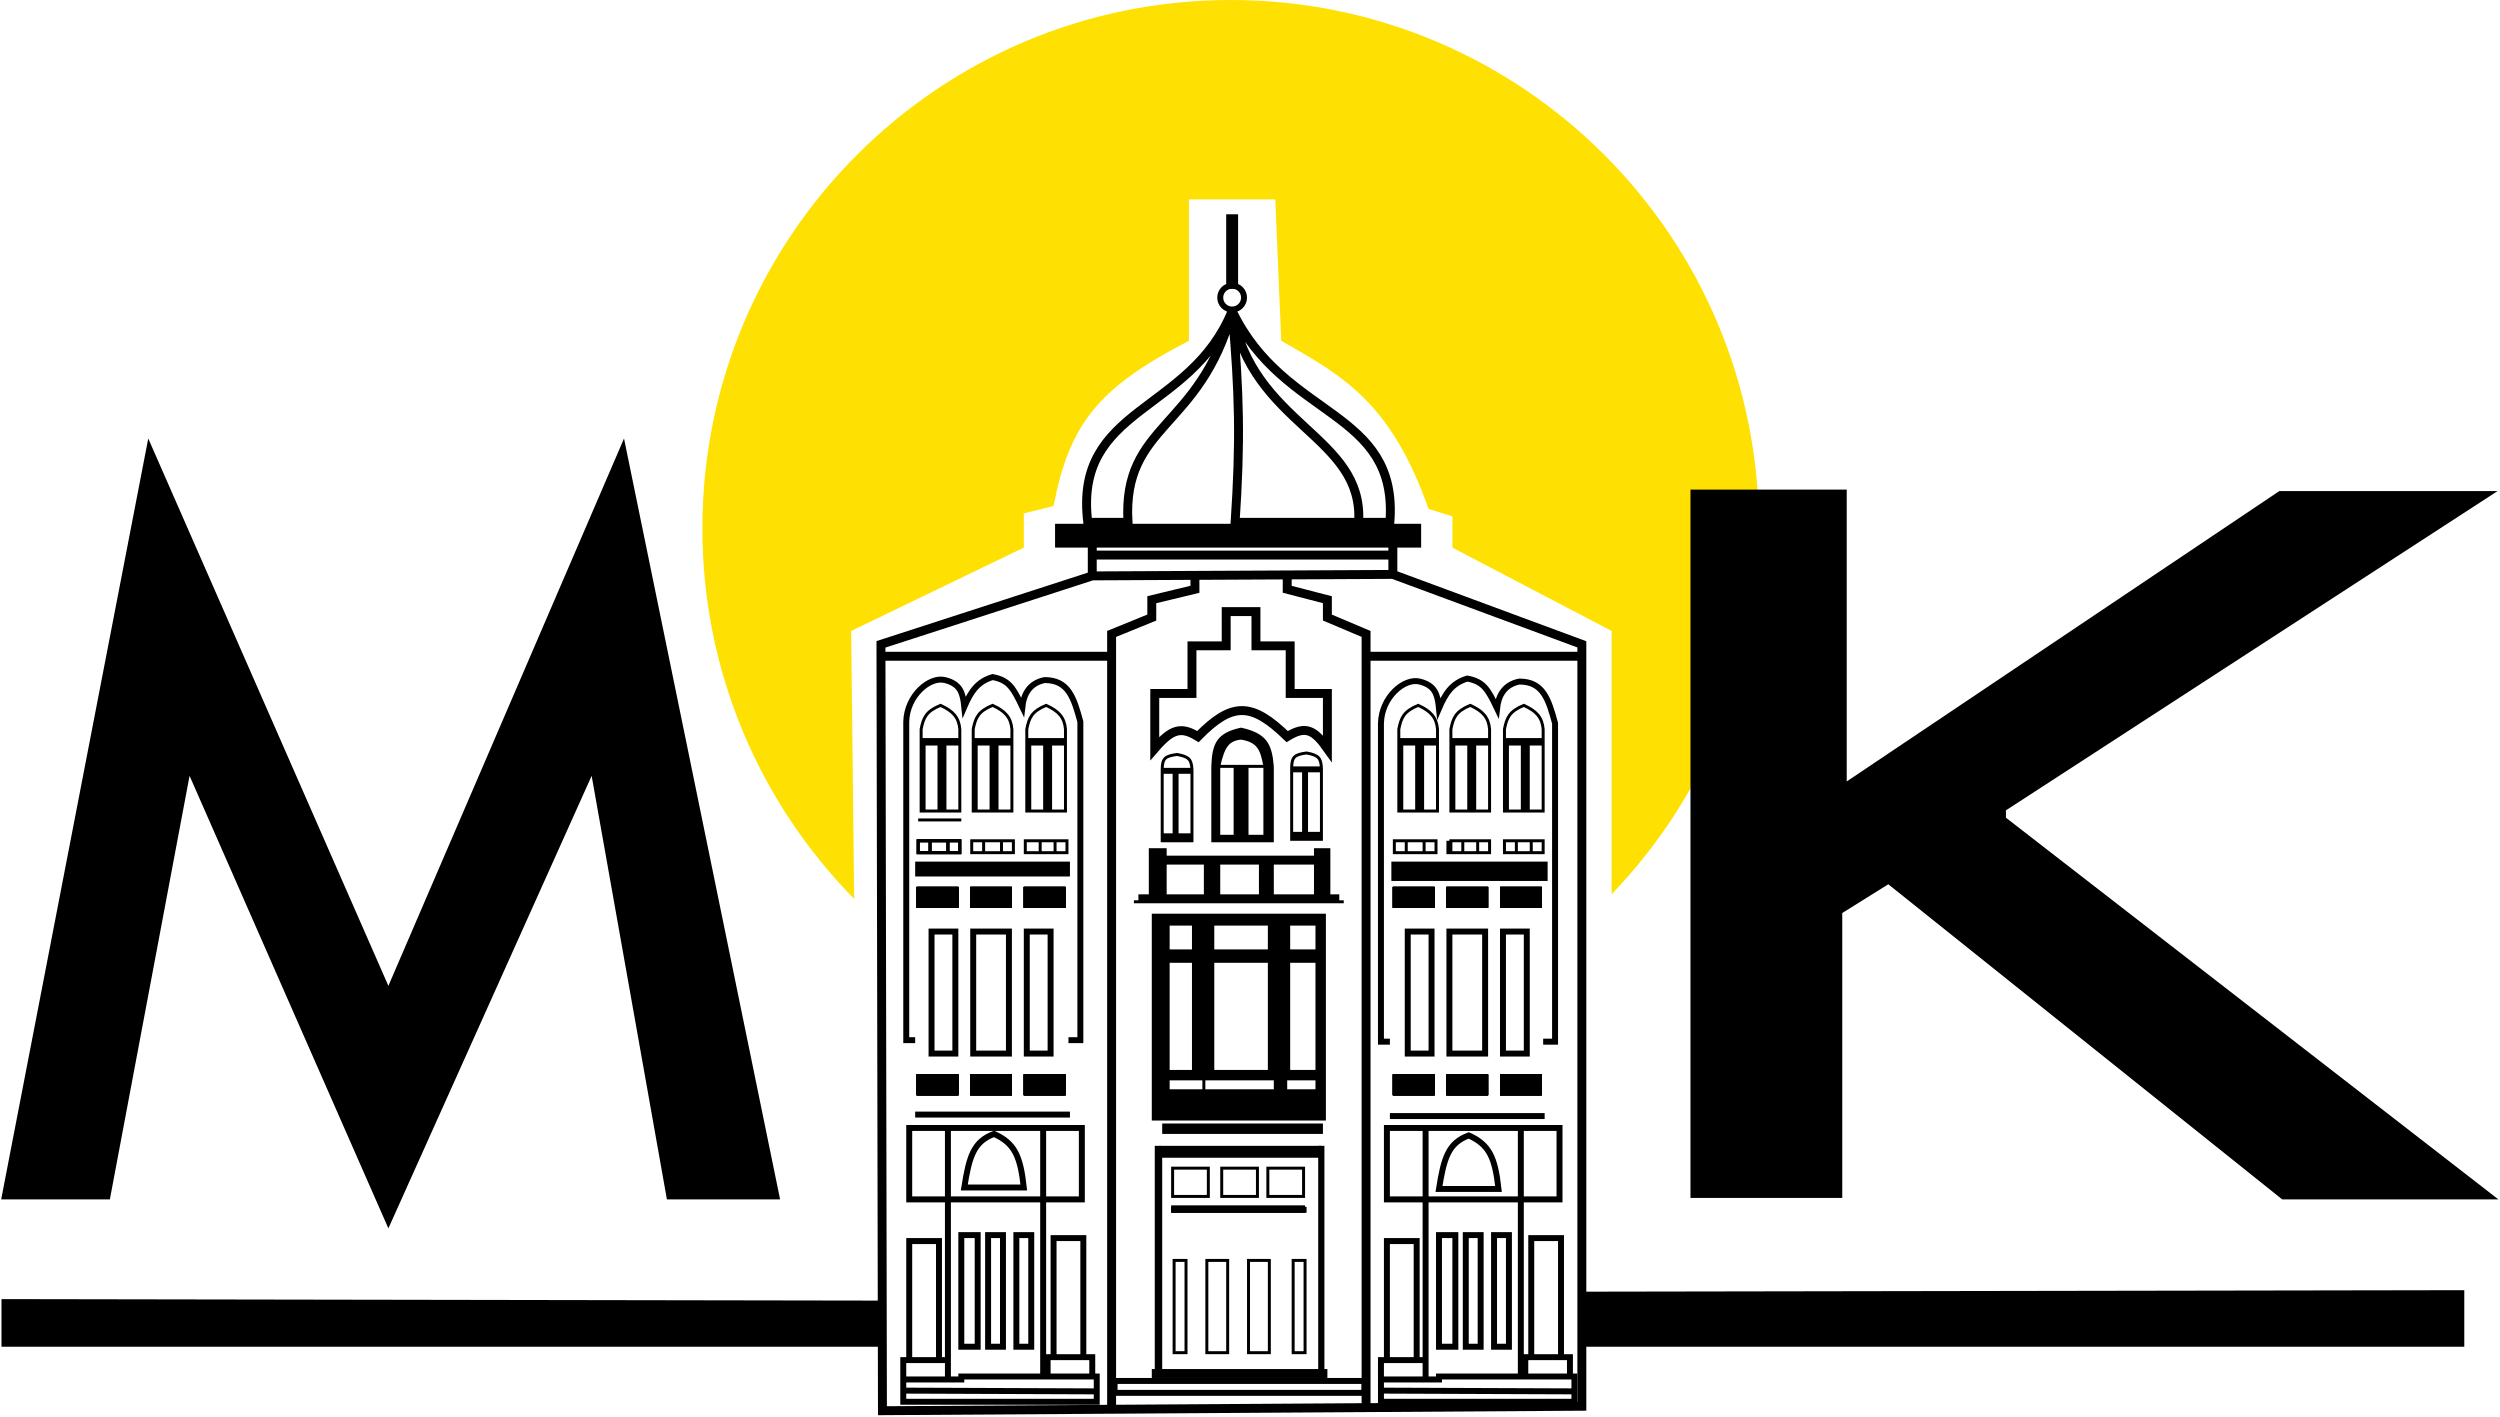
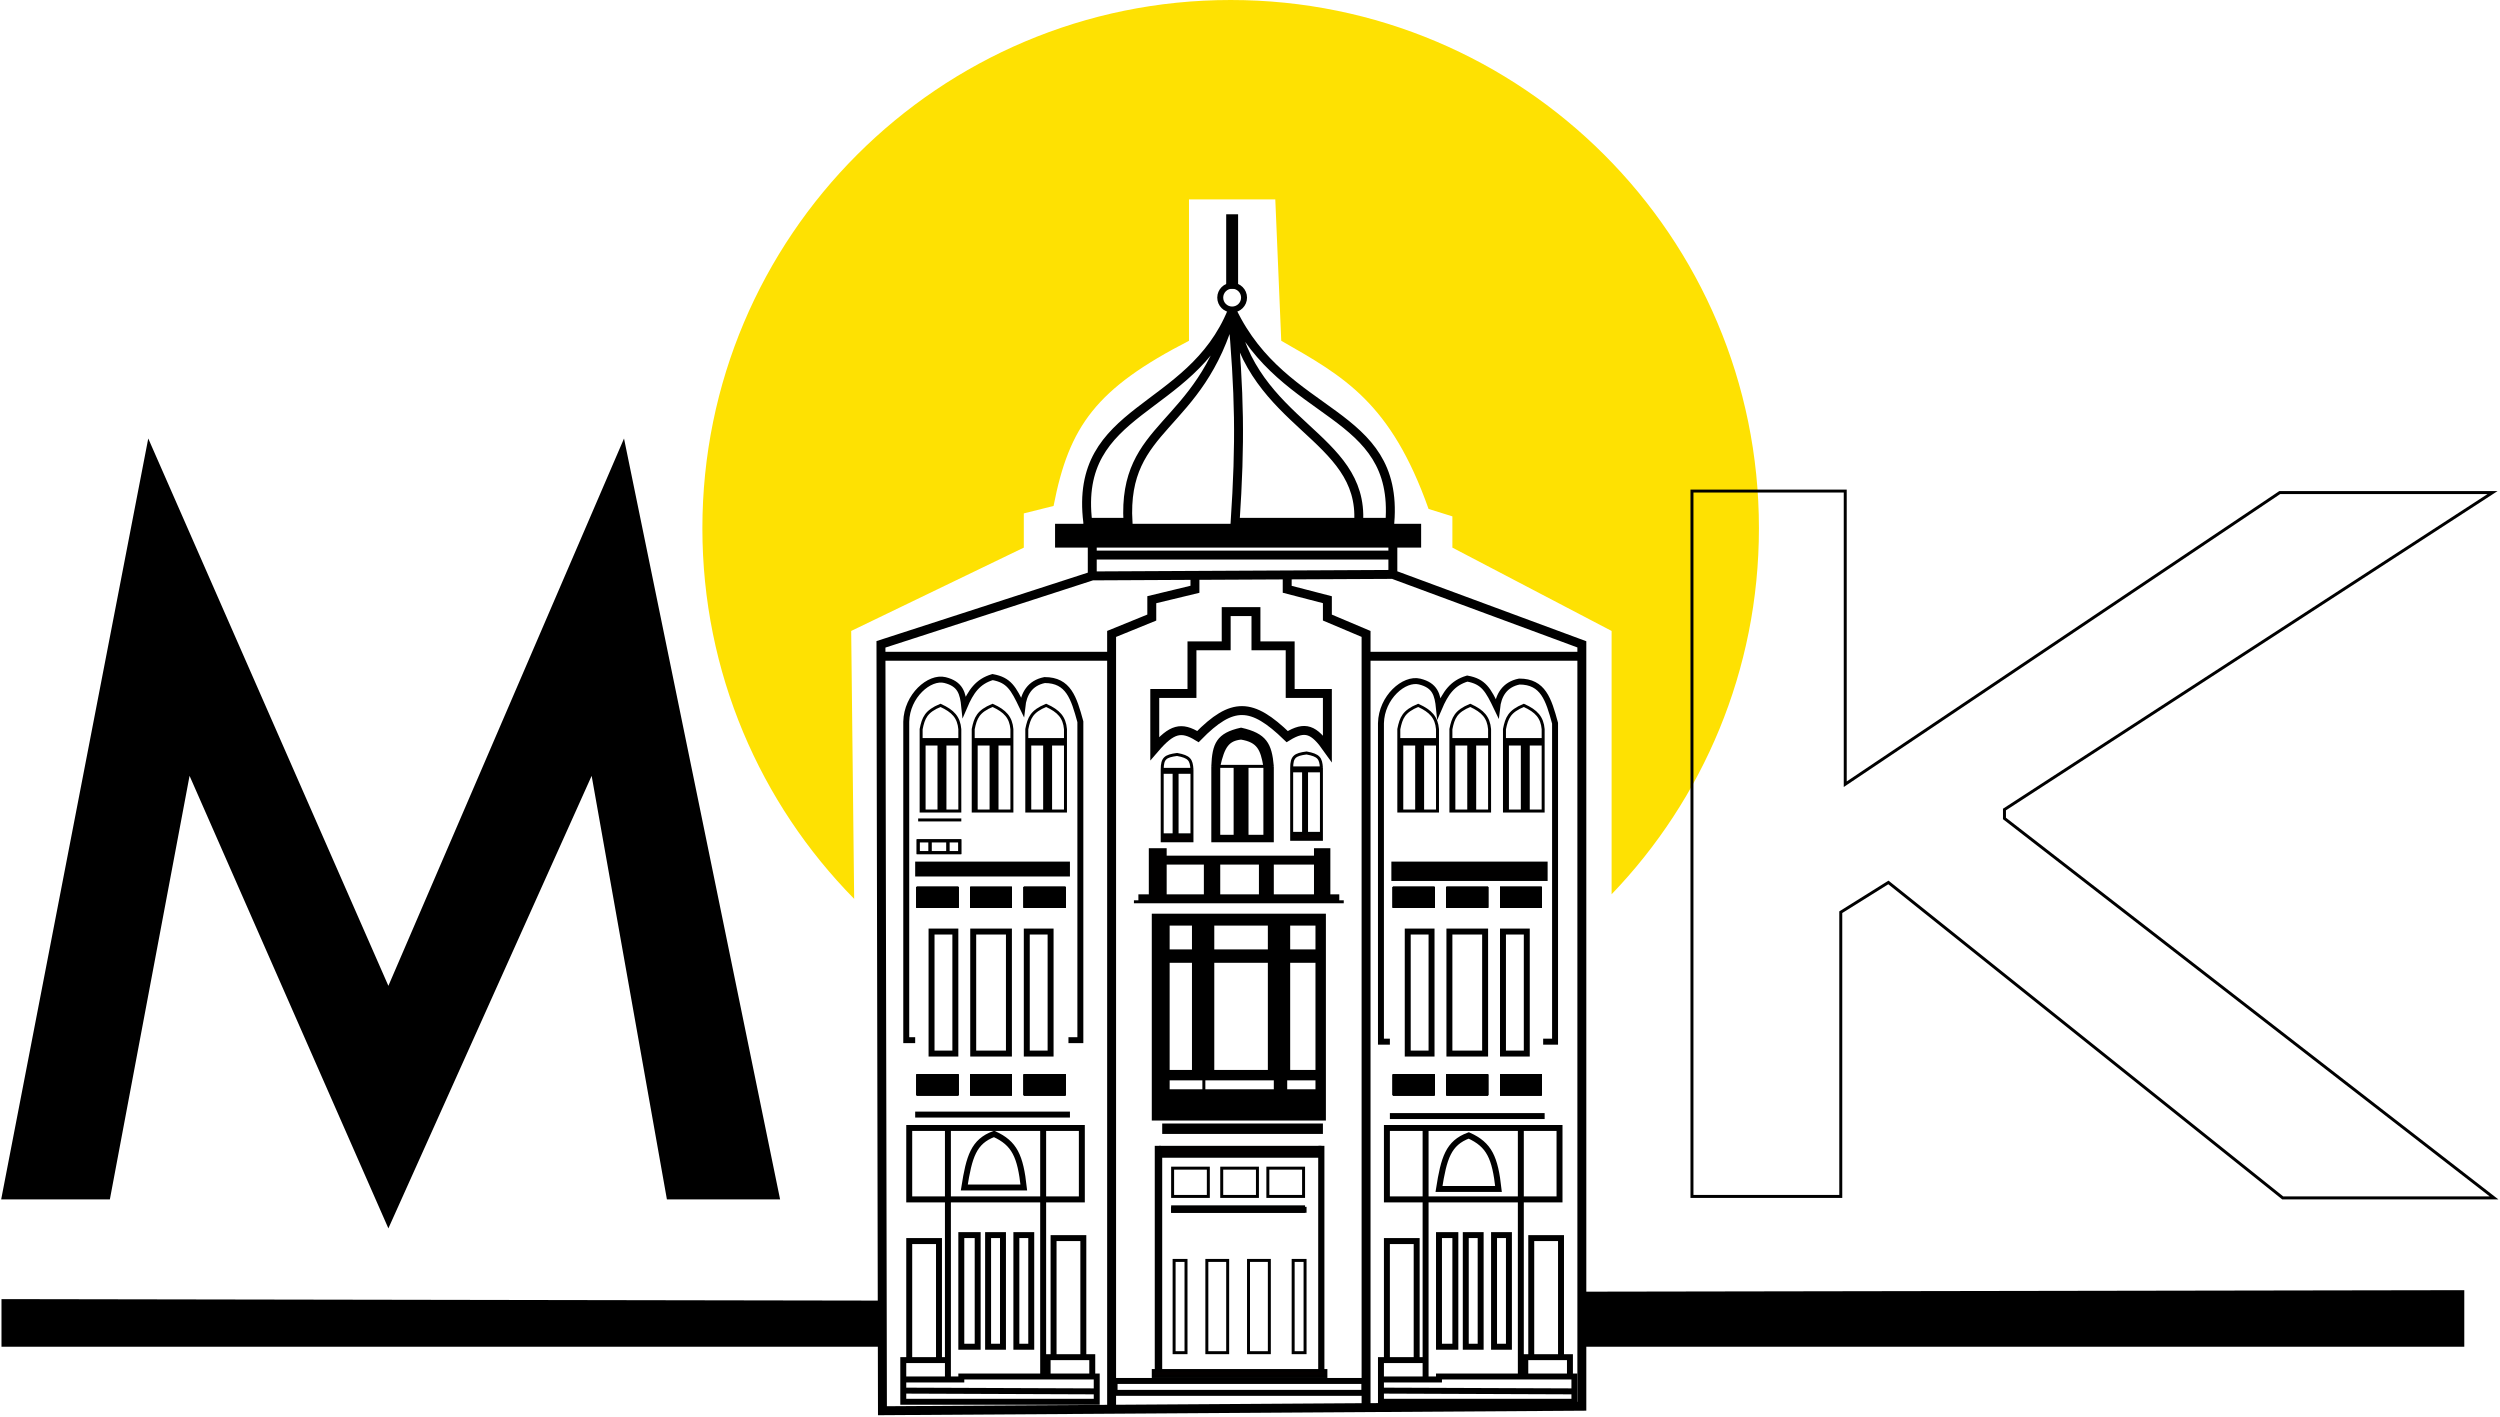
<svg xmlns="http://www.w3.org/2000/svg" width="840" height="476" viewBox="0 0 840 476" fill="none">
  <path d="M407.5 282.5H427.5V257.5H425V281H419V257.5H415V281H409.5V257.5H407.5V282.5Z" fill="black" />
  <path d="M425 257.5H427.5C426.864 250.024 425.161 246.84 417 245C409.138 246.722 407.785 250.03 407.5 257.5H409.5C411.007 250.697 412.584 248.476 417 248C422.885 248.988 423.974 251.721 425 257.5Z" fill="black" />
  <path d="M427.5 257.5V282.5H407.5V257.5M427.5 257.5H425M427.5 257.5C426.864 250.024 425.161 246.84 417 245C409.138 246.722 407.785 250.03 407.5 257.5M407.5 257.5H409.5M415 257.5V281H409.5V257.5M415 257.5H419M415 257.5H409.5M419 257.5V281H425V257.5M419 257.5H425M425 257.5C423.974 251.721 422.885 248.988 417 248C412.584 248.476 411.007 250.697 409.5 257.5" stroke="black" />
  <path d="M400.5 258.5H390.5V259.5H394.5V280.5H390.5V282.5H400.5V280.5H395.5V259.5H400.5V258.5Z" fill="#060000" />
  <path d="M390.5 258.5H400.5M390.5 258.5C390.533 254.79 391.541 254.016 395.5 253.5C399.636 254.263 400.284 255.28 400.5 258.5M390.5 258.5V259.5M400.5 258.5V259.5M390.5 259.5H394.5V280.5H390.5M390.5 259.5V280.5M390.5 280.5V282.5H400.5V280.5M400.5 280.5H395.5V259.5H400.5M400.5 280.5V259.5" stroke="black" />
  <path d="M444 258H434V259H438V280H434V282H444V280H439V259H444V258Z" fill="#060000" />
  <path d="M434 258H444M434 258C434.033 254.29 435.041 253.516 439 253C443.136 253.763 443.784 254.78 444 258M434 258V259M444 258V259M434 259H438V280H434M434 259V280M434 280V282H444V280M444 280H439V259H444M444 280V259" stroke="black" />
  <path d="M310.5 250H315.5V272.5H317.5V250H322.5V248.5H310.5V250Z" fill="black" />
  <path d="M309.5 272.5H310.5V250V248.5H309.5V272.5Z" fill="black" />
  <path d="M310.5 272.5H309.5V248.5M310.5 272.5V250M310.5 272.5H315.5M310.5 250H315.5V272.5M310.5 250V248.5M315.5 272.5H317.5M317.5 272.5H322.5V250M317.5 272.5V250H322.5M322.5 250V248.5M322.5 248.5V245C322.155 241.059 320.258 238.921 316 237C311.15 239.014 310.268 241.172 309.5 245V248.5M322.5 248.5H310.5M310.5 248.5H309.5" stroke="black" />
  <path d="M328 250H333V272.5H335V250H340V248.5H328V250Z" fill="black" />
  <path d="M327 272.5H328V250V248.5H327V272.5Z" fill="black" />
  <path d="M328 272.5H327V248.5M328 272.5V250M328 272.5H333M328 250H333V272.5M328 250V248.5M333 272.5H335M335 272.5H340V250M335 272.5V250H340M340 250V248.5M340 248.5V245C339.655 241.059 337.758 238.921 333.5 237C328.65 239.014 327.768 241.172 327 245V248.5M340 248.5H328M328 248.5H327" stroke="black" />
  <path d="M346 250H351V272.5H353V250H358V248.5H346V250Z" fill="black" />
  <path d="M345 272.5H346V250V248.5H345V272.5Z" fill="black" />
  <path d="M346 272.5H345V248.5M346 272.5V250M346 272.5H351M346 250H351V272.5M346 250V248.5M351 272.5H353M353 272.5H358V250M353 272.5V250H358M358 250V248.5M358 248.5V245C357.655 241.059 355.758 238.921 351.5 237C346.65 239.014 345.768 241.172 345 245V248.5M358 248.5H346M346 248.5H345" stroke="black" />
  <path d="M471 250H476V272.5H478V250H483V248.5H471V250Z" fill="black" />
  <path d="M470 272.5H471V250V248.5H470V272.5Z" fill="black" />
  <path d="M471 272.5H470V248.5M471 272.5V250M471 272.5H476M471 250H476V272.5M471 250V248.5M476 272.5H478M478 272.5H483V250M478 272.5V250H483M483 250V248.5M483 248.5V245C482.655 241.059 480.758 238.921 476.5 237C471.65 239.014 470.768 241.172 470 245V248.5M483 248.5H471M471 248.5H470" stroke="black" />
  <path d="M488.5 250H493.5V272.5H495.5V250H500.5V248.5H488.5V250Z" fill="black" />
  <path d="M487.5 272.5H488.5V250V248.5H487.5V272.5Z" fill="black" />
  <path d="M488.5 272.5H487.5V248.5M488.5 272.5V250M488.5 272.5H493.5M488.5 250H493.5V272.5M488.5 250V248.5M493.5 272.5H495.5M495.5 272.5H500.5V250M495.5 272.5V250H500.5M500.5 250V248.5M500.5 248.5V245C500.155 241.059 498.258 238.921 494 237C489.15 239.014 488.268 241.172 487.5 245V248.5M500.5 248.5H488.5M488.5 248.5H487.5" stroke="black" />
  <path d="M506.5 250H511.5V272.5H513.5V250H518.5V248.5H506.5V250Z" fill="black" />
  <path d="M505.5 272.5H506.5V250V248.5H505.5V272.5Z" fill="black" />
  <path d="M506.5 272.5H505.5V248.5M506.5 272.5V250M506.5 272.5H511.5M506.5 250H511.5V272.5M506.5 250V248.5M511.5 272.5H513.5M513.5 272.5H518.5V250M513.5 272.5V250H518.5M518.5 250V248.5M518.5 248.5V245C518.155 241.059 516.258 238.921 512 237C507.15 239.014 506.268 241.172 505.5 245V248.5M518.5 248.5H506.5M506.5 248.5H505.5" stroke="black" />
  <path d="M308.5 275.5H323" stroke="black" />
  <path d="M393.5 406.5H439" stroke="black" stroke-width="2" />
  <path d="M318.5 282.5H322.5V286.5H318.5M318.5 282.5V286.5M318.5 282.5H312.5M318.5 286.5H312.5M312.5 286.5H308.5V282.5H312.5M312.5 286.5V282.5" stroke="black" />
  <path d="M387.5 460.5V462.5H445.5V460.5H443.5H390H387.5Z" fill="#030000" />
  <path d="M443.5 385.5H390V388.5H391.5H443.5V385.5Z" fill="#030000" />
  <path d="M394 405.5V407H438V405.5H394Z" fill="#030000" />
  <path d="M390 460.5H387.5V462.5H445.5V460.5H443.5M390 460.5H443.5M390 460.5V388.5M443.5 460.5V388.5M443.5 388.5V385.5H390V388.5M443.5 388.5H391.5H390M394 392.5V402H406V392.5H394ZM410.5 392.5V402H422.5V392.5H410.5ZM426 392.5V402H438V392.5H426ZM394 405.5V407H438V405.5H394Z" stroke="black" />
  <path d="M318.5 282.5H322.5V286.5H318.5M318.5 282.5V286.5M318.5 282.5H312.5M318.5 286.5H312.5M312.5 286.5H308.5V282.5H312.5M312.5 286.5V282.5" stroke="black" />
  <path d="M391 378V380.5H444V378H391Z" fill="black" />
  <path d="M392.5 362.5H404.5H428.5V366.5H432V362.5H442.5V360H433H426.5H407.5H401H392.5V362.5Z" fill="black" />
  <path d="M401 323V360H407.5V323H401Z" fill="black" />
  <path d="M426.5 323V360H433V323H426.5Z" fill="black" />
  <path fill-rule="evenodd" clip-rule="evenodd" d="M387.5 376H445V307.5H387.5V376ZM392.5 366.5V362.5V360V323H401H407.5H426.5H433H442.5V360V362.5V366.5H432H428.5H404.5H392.5ZM426.5 310.5V319.5H407.5V310.5H426.5ZM401 319.5H392.5V310.5H401V319.5ZM442.5 319.5V310.5H433V319.5H442.5Z" fill="black" />
  <path d="M392.5 374H442.5V366.5M442.5 366.5H432M442.5 366.5V362.5M391 366.5H392.5M392.5 366.5V362.5M392.5 366.5H404.5M392.5 362.5H404.5M392.5 362.5V360M404.5 362.5V366.5M404.5 362.5H428.5V366.5M404.5 366.5H428.5M428.5 366.5H432M432 366.5V362.5H442.5M442.5 362.5V360M442.5 360V323H433M442.5 360H433M392.5 360V323H401M392.5 360H401M433 319.5V310.5H442.5V319.5H433ZM433 319.5H426.5M426.5 319.5V310.5H407.5V319.5M426.5 319.5H407.5M407.5 319.5H401M401 319.5H392.5V310.5H401V319.5ZM401 323V360M401 323H407.5M401 360H407.5M407.5 360V323M407.5 360H426.5M407.5 323H426.5M426.5 323V360M426.5 323H433M426.5 360H433M433 360V323M391 378V380.5H444V378H391ZM387.5 376H445V307.5H387.5V376Z" stroke="black" />
  <path d="M444.5 385.5H443.5V460H444.5V385.5Z" stroke="black" />
-   <path d="M336.5 282.5H340.5V286.5H336.5M336.5 282.5V286.5M336.5 282.5H330.5M336.5 286.5H330.5M330.5 282.5V286.5M330.5 282.5H326.5V286.5H330.5M354.5 282.5H358.5V286.5H354.5M354.5 282.5V286.5M354.5 282.5H349.5M354.5 286.5H349.5M349.5 282.5V286.5M349.5 282.5H344.5V286.5H349.5M312.5 282.5H308.5V286.5H312.5M312.5 282.5V286.5M312.5 282.5H318.5M312.5 286.5H318.5M318.5 282.5V286.5M318.5 282.5H322.5V286.5H318.5M478.5 282.5H482.5V286.5H478.5M478.5 282.5V286.5M478.5 282.5H472.5M478.5 286.5H472.5M472.5 282.5V286.5M472.5 282.5H468.5V286.5H472.5M486.5 282.5V286.5H487.5M496.5 282.5H500.5V286.5H496.5M496.5 282.5V286.5M496.5 282.5H491.5M496.5 286.5H491.5M491.5 282.5V286.5M491.5 282.5H487.5V286.5M491.5 286.5H487.5M514.5 282.5H518.5V286.5H514.5M514.5 282.5V286.5M514.5 282.5H509.5M514.5 286.5H509.5M509.5 282.5V286.5M509.5 282.5H505.5V286.5H509.5" stroke="black" />
  <path d="M307.5 349.5H304.5V242.5C304.697 233.76 312.313 227.207 317.5 228.5C322.687 229.793 323.527 232.843 324 237.5C326.219 232.319 328.5 229 333.5 227.5C339 228.5 340.482 231.197 343.5 237.5C343.973 233.164 346 229.5 351 228.5C359 228.5 360.811 234.493 363 242.5V349.5H359" stroke="black" stroke-width="2" />
  <path d="M467 350H464V243C464.197 234.26 471.813 227.707 477 229C482.187 230.293 483.027 233.343 483.5 238C485.719 232.819 488 229.5 493 228C498.5 229 499.982 231.697 503 238C503.473 233.664 505.5 230 510.5 229C518.5 229 520.311 234.993 522.5 243V350H518.5" stroke="black" stroke-width="2" />
  <path d="M344 399H324C325.647 388.544 327.141 383.548 334 381C340.927 384.127 342.829 388.439 344 399Z" stroke="black" stroke-width="2" />
  <path d="M365.5 177.5V182.5H367H467H468H476V177.5H365.5Z" fill="black" />
  <path d="M356 177.5V182.5H365.5V177.5H356Z" fill="black" />
  <path d="M414 104.5C416.489 132.558 416.806 148.119 415 175.5H456.5M414 104.5C431.5 141 469.971 137.445 467 175.5H456.5M414 104.5C420.5 143 458.302 146.274 456.5 175.5M414 104.5C403.198 144.516 377.064 142.261 379 175.5H365.5M414 104.5C400 139 360.667 136.509 365.5 175.5M365.5 175.5V177.5M365.5 182.5H356V177.5H365.5M365.5 182.5H367M365.5 182.5V177.5M367 182.5H467H468M367 182.5V186.5M367 193.5V186.5M367 193.5L296 216.5L296.008 220.5M367 193.5L401.5 193.329M468 193V186.5M468 193L531.5 216.5V220.5M468 193L432.5 193.176M468 182.5H476V177.5H365.5M468 182.5V186.5M468 186.5H367M296.008 220.5L296.5 474L373.5 473.509M296.008 220.5H373.5M373.5 220.5V213L387 207.5V201.5L401.5 198V193.329M373.5 220.5V473.509M401.5 193.329L432.5 193.176M373.5 473.509L459 472.963M432.5 193.176V198L446 201.5V207.5L459 213V220.5M459 220.5H531.5M459 220.5V472.963M531.5 220.5V472.5L459 472.963M412 205.5V217H400.5V233H388V251.5C393.709 244.861 396.884 244.041 402.5 247.5C414.074 235.661 420.646 236.023 432.5 247.5C438.642 243.718 441.507 245.148 446 251.5V233H433.5V217H422V205.5H412Z" stroke="black" stroke-width="3" />
  <path d="M389.5 460V385.5H388.5V460H389.5Z" stroke="black" />
  <path d="M414 72V97" stroke="black" stroke-width="4" />
  <circle cx="414" cy="100" r="4" stroke="black" stroke-width="2" />
  <path d="M307.5 374.5H359.5" stroke="black" stroke-width="2" />
  <path d="M318.5 379H305.5V403H363.5V379H350.5M318.5 379V457M318.5 379H350.5M318.5 463.5H303.5M318.5 463.5V457M318.5 463.5H323V462.5H350.5M303.5 463.5V457H305.5M303.5 463.5V467.25M318.5 457H315.5M315.5 457V417H305.5V457M315.5 457H305.5M368.5 467.5V471H303.5V467.25M368.5 467.5L303.5 467.25M368.5 467.5V462.5L367 462.507M367 462.507L350.5 462.5M367 462.507H352V456.007H354M367 462.507V456.007H364M350.5 462.5V379M364 456.007V416.007H354V456.007M364 456.007H354M346.5 415H341.5V452.5H346.5V415ZM337 415H332V452.5H337V415ZM323 415V452.5H328.5V415H323Z" stroke="black" stroke-width="2" />
  <path d="M479 379H466V403H524V379H511M479 379V457M479 379H511M479 463.5H464M479 463.5V457M479 463.5H483.5V462.5H511M464 463.5V457H466M464 463.5V467.25M479 457H476M476 457V417H466V457M476 457H466M529 467.5V471H464V467.25M529 467.5L464 467.25M529 467.5V462.5L527.5 462.507M527.5 462.507L511 462.5M527.5 462.507H512.5V456.007H514.5M527.5 462.507V456.007H524.5M511 462.5V379M524.5 456.007V416.007H514.5V456.007M524.5 456.007H514.5M507 415H502V452.5H507V415ZM497.5 415H492.5V452.5H497.5V415ZM483.5 415V452.5H489V415H483.5Z" stroke="black" stroke-width="2" />
  <rect x="308" y="298" width="14" height="7" fill="black" />
  <rect x="308" y="298" width="14" height="7" fill="black" />
  <rect x="308" y="298" width="14" height="7" fill="black" />
  <rect x="308" y="298" width="14" height="7" fill="black" />
  <rect x="308" y="298" width="14" height="7" fill="black" />
  <rect x="308" y="298" width="14" height="7" fill="black" />
  <rect x="308" y="298" width="14" height="7" fill="black" />
  <rect x="308" y="298" width="14" height="7" fill="black" />
  <rect x="308" y="298" width="14" height="7" fill="black" />
  <rect x="308" y="298" width="14" height="7" fill="black" />
  <rect x="308" y="298" width="14" height="7" fill="black" />
  <rect x="344" y="298" width="14" height="7" fill="black" />
  <rect x="344" y="298" width="14" height="7" fill="black" />
  <rect x="344" y="298" width="14" height="7" fill="black" />
  <rect x="344" y="298" width="14" height="7" fill="black" />
  <rect x="344" y="298" width="14" height="7" fill="black" />
  <rect x="344" y="298" width="14" height="7" fill="black" />
  <rect x="344" y="298" width="14" height="7" fill="black" />
  <rect x="344" y="298" width="14" height="7" fill="black" />
  <rect x="344" y="298" width="14" height="7" fill="black" />
  <rect x="344" y="298" width="14" height="7" fill="black" />
  <rect x="344" y="298" width="14" height="7" fill="black" />
  <rect x="326" y="298" width="14" height="7" fill="black" />
  <rect x="326" y="298" width="14" height="7" fill="black" />
  <rect x="326" y="298" width="14" height="7" fill="black" />
  <rect x="326" y="298" width="14" height="7" fill="black" />
  <rect x="326" y="298" width="14" height="7" fill="black" />
  <rect x="326" y="298" width="14" height="7" fill="black" />
  <rect x="326" y="298" width="14" height="7" fill="black" />
  <rect x="326" y="298" width="14" height="7" fill="black" />
  <rect x="326" y="298" width="14" height="7" fill="black" />
  <rect x="326" y="298" width="14" height="7" fill="black" />
-   <rect x="326" y="298" width="14" height="7" fill="black" />
-   <rect x="308" y="361" width="14" height="7" fill="black" />
-   <rect x="308" y="361" width="14" height="7" fill="black" />
-   <rect x="308" y="361" width="14" height="7" fill="black" />
-   <rect x="308" y="361" width="14" height="7" fill="black" />
-   <rect x="308" y="361" width="14" height="7" fill="black" />
-   <rect x="308" y="361" width="14" height="7" fill="black" />
-   <rect x="308" y="361" width="14" height="7" fill="black" />
-   <rect x="308" y="361" width="14" height="7" fill="black" />
-   <rect x="308" y="361" width="14" height="7" fill="black" />
-   <rect x="308" y="361" width="14" height="7" fill="black" />
-   <rect x="308" y="361" width="14" height="7" fill="black" />
-   <rect x="344" y="361" width="14" height="7" fill="black" />
-   <rect x="344" y="361" width="14" height="7" fill="black" />
-   <rect x="344" y="361" width="14" height="7" fill="black" />
-   <rect x="344" y="361" width="14" height="7" fill="black" />
-   <rect x="344" y="361" width="14" height="7" fill="black" />
-   <rect x="344" y="361" width="14" height="7" fill="black" />
-   <rect x="344" y="361" width="14" height="7" fill="black" />
-   <rect x="344" y="361" width="14" height="7" fill="black" />
-   <rect x="344" y="361" width="14" height="7" fill="black" />
-   <rect x="344" y="361" width="14" height="7" fill="black" />
-   <rect x="344" y="361" width="14" height="7" fill="black" />
-   <rect x="326" y="361" width="14" height="7" fill="black" />
+   <rect x="308" y="361" width="14" height="7" fill="black" />
+   <rect x="308" y="361" width="14" height="7" fill="black" />
+   <rect x="308" y="361" width="14" height="7" fill="black" />
+   <rect x="308" y="361" width="14" height="7" fill="black" />
+   <rect x="308" y="361" width="14" height="7" fill="black" />
+   <rect x="308" y="361" width="14" height="7" fill="black" />
+   <rect x="308" y="361" width="14" height="7" fill="black" />
+   <rect x="308" y="361" width="14" height="7" fill="black" />
+   <rect x="308" y="361" width="14" height="7" fill="black" />
+   <rect x="308" y="361" width="14" height="7" fill="black" />
+   <rect x="344" y="361" width="14" height="7" fill="black" />
+   <rect x="344" y="361" width="14" height="7" fill="black" />
+   <rect x="344" y="361" width="14" height="7" fill="black" />
+   <rect x="344" y="361" width="14" height="7" fill="black" />
+   <rect x="344" y="361" width="14" height="7" fill="black" />
+   <rect x="344" y="361" width="14" height="7" fill="black" />
+   <rect x="344" y="361" width="14" height="7" fill="black" />
+   <rect x="344" y="361" width="14" height="7" fill="black" />
+   <rect x="344" y="361" width="14" height="7" fill="black" />
+   <rect x="344" y="361" width="14" height="7" fill="black" />
+   <rect x="344" y="361" width="14" height="7" fill="black" />
  <rect x="326" y="361" width="14" height="7" fill="black" />
  <rect x="326" y="361" width="14" height="7" fill="black" />
  <rect x="326" y="361" width="14" height="7" fill="black" />
  <rect x="326" y="361" width="14" height="7" fill="black" />
  <rect x="326" y="361" width="14" height="7" fill="black" />
  <rect x="326" y="361" width="14" height="7" fill="black" />
  <rect x="326" y="361" width="14" height="7" fill="black" />
  <rect x="326" y="361" width="14" height="7" fill="black" />
  <rect x="326" y="361" width="14" height="7" fill="black" />
  <rect x="326" y="361" width="14" height="7" fill="black" />
  <rect x="468" y="361" width="14" height="7" fill="black" />
  <rect x="468" y="361" width="14" height="7" fill="black" />
  <rect x="468" y="361" width="14" height="7" fill="black" />
  <rect x="468" y="361" width="14" height="7" fill="black" />
  <rect x="468" y="361" width="14" height="7" fill="black" />
  <rect x="468" y="361" width="14" height="7" fill="black" />
  <rect x="468" y="361" width="14" height="7" fill="black" />
  <rect x="468" y="361" width="14" height="7" fill="black" />
  <rect x="468" y="361" width="14" height="7" fill="black" />
  <rect x="468" y="361" width="14" height="7" fill="black" />
  <rect x="468" y="361" width="14" height="7" fill="black" />
  <rect x="504" y="361" width="14" height="7" fill="black" />
  <rect x="504" y="361" width="14" height="7" fill="black" />
  <rect x="504" y="361" width="14" height="7" fill="black" />
  <rect x="504" y="361" width="14" height="7" fill="black" />
  <rect x="504" y="361" width="14" height="7" fill="black" />
  <rect x="504" y="361" width="14" height="7" fill="black" />
  <rect x="504" y="361" width="14" height="7" fill="black" />
  <rect x="504" y="361" width="14" height="7" fill="black" />
  <rect x="504" y="361" width="14" height="7" fill="black" />
  <rect x="504" y="361" width="14" height="7" fill="black" />
  <rect x="504" y="361" width="14" height="7" fill="black" />
  <rect x="486" y="361" width="14" height="7" fill="black" />
  <rect x="486" y="361" width="14" height="7" fill="black" />
  <rect x="486" y="361" width="14" height="7" fill="black" />
  <rect x="486" y="361" width="14" height="7" fill="black" />
  <rect x="486" y="361" width="14" height="7" fill="black" />
  <rect x="486" y="361" width="14" height="7" fill="black" />
  <rect x="486" y="361" width="14" height="7" fill="black" />
  <rect x="486" y="361" width="14" height="7" fill="black" />
  <rect x="486" y="361" width="14" height="7" fill="black" />
  <rect x="486" y="361" width="14" height="7" fill="black" />
  <rect x="486" y="361" width="14" height="7" fill="black" />
  <rect x="468" y="298" width="14" height="7" fill="black" />
  <rect x="468" y="298" width="14" height="7" fill="black" />
  <rect x="468" y="298" width="14" height="7" fill="black" />
  <rect x="468" y="298" width="14" height="7" fill="black" />
  <rect x="468" y="298" width="14" height="7" fill="black" />
  <rect x="468" y="298" width="14" height="7" fill="black" />
  <rect x="468" y="298" width="14" height="7" fill="black" />
  <rect x="468" y="298" width="14" height="7" fill="black" />
  <rect x="468" y="298" width="14" height="7" fill="black" />
  <rect x="468" y="298" width="14" height="7" fill="black" />
  <rect x="468" y="298" width="14" height="7" fill="black" />
  <rect x="504" y="298" width="14" height="7" fill="black" />
  <rect x="504" y="298" width="14" height="7" fill="black" />
  <rect x="504" y="298" width="14" height="7" fill="black" />
  <rect x="504" y="298" width="14" height="7" fill="black" />
  <rect x="504" y="298" width="14" height="7" fill="black" />
  <rect x="504" y="298" width="14" height="7" fill="black" />
  <rect x="504" y="298" width="14" height="7" fill="black" />
  <rect x="504" y="298" width="14" height="7" fill="black" />
  <rect x="504" y="298" width="14" height="7" fill="black" />
  <rect x="504" y="298" width="14" height="7" fill="black" />
  <rect x="504" y="298" width="14" height="7" fill="black" />
  <rect x="486" y="298" width="14" height="7" fill="black" />
  <rect x="486" y="298" width="14" height="7" fill="black" />
  <rect x="486" y="298" width="14" height="7" fill="black" />
  <rect x="486" y="298" width="14" height="7" fill="black" />
  <rect x="486" y="298" width="14" height="7" fill="black" />
  <rect x="486" y="298" width="14" height="7" fill="black" />
  <rect x="486" y="298" width="14" height="7" fill="black" />
  <rect x="486" y="298" width="14" height="7" fill="black" />
  <rect x="486" y="298" width="14" height="7" fill="black" />
  <rect x="486" y="298" width="14" height="7" fill="black" />
  <rect x="486" y="298" width="14" height="7" fill="black" />
  <rect x="473" y="313" width="8" height="41" stroke="black" stroke-width="2" />
  <rect x="505" y="313" width="8" height="41" stroke="black" stroke-width="2" />
  <rect x="313" y="313" width="8" height="41" stroke="black" stroke-width="2" />
  <rect x="345" y="313" width="8" height="41" stroke="black" stroke-width="2" />
  <path d="M503.5 399.5H483.5C485.147 389.044 486.641 384.048 493.5 381.5C500.427 384.627 502.329 388.939 503.5 399.5Z" stroke="black" stroke-width="2" />
  <path d="M467 375H519" stroke="black" stroke-width="2" />
  <rect x="327" y="313" width="12" height="41" stroke="black" stroke-width="2" />
  <rect x="487" y="313" width="12" height="41" stroke="black" stroke-width="2" />
  <rect x="394.5" y="423.5" width="4" height="31" stroke="black" />
  <rect x="405.5" y="423.5" width="7" height="31" stroke="black" />
  <rect x="419.5" y="423.5" width="7" height="31" stroke="black" />
  <rect x="434.5" y="423.5" width="4" height="31" stroke="black" />
  <path d="M308 290V294H359V290H308Z" fill="#010000" />
  <path fill-rule="evenodd" clip-rule="evenodd" d="M386.5 285.5V301H383V303H449.5V301H446.5V285.5H442V288H391.5V285.5H386.5ZM391.5 301V290H405V301H391.5ZM409.5 301V290H423.5V301H409.5ZM427.5 301V290H442V301H427.5Z" fill="#010000" />
  <path d="M468 290V295.5H519.5V290H468Z" fill="#010000" />
  <path d="M383 303V301H386.5V285.5H391.5V288H442V285.5H446.5V301H449.5V303M383 303H381H449.5M383 303H449.5M451.5 303H449.5M308 290V294H359V290H308ZM391.5 290V301H405V290H391.5ZM409.5 290V301H423.5V290H409.5ZM427.5 290V301H442V290H427.5ZM468 290V295.5H519.5V290H468Z" stroke="black" />
  <path d="M413.5 0C315.469 0 236 79.469 236 177.5C236 226.01 255.46 269.976 287 302.015L286 212L344 184V172.5L354 170C359.226 143.07 368.308 130.549 399.5 114.5V67H428.5L430.5 114.5C451.5 126.5 467.296 135.15 480 171L488 173.5V184L541.5 212V300.473C572.156 268.572 591 225.237 591 177.5C591 79.469 511.531 0 413.5 0Z" fill="#FEE102" />
  <path d="M1 402.5L50 149L130.5 332.5L209.5 149L261.5 402.5H224.5L199 259L130.5 411.5L63.5 259L36.5 402.5H1Z" fill="black" />
-   <path d="M568.5 165V402H618.5V306.5L634.5 296.5L767 402.5H838L673.5 275V272L837.5 165.5H766L620 263.5V165H568.5Z" fill="black" />
  <path d="M295 437.5V452H1V437L295 437.5Z" fill="black" />
-   <path d="M827.5 434V452H533V434.5L827.5 434Z" fill="black" />
+   <path d="M827.5 434V452H533V434.5Z" fill="black" />
  <path d="M1 402.5L50 149L130.5 332.5L209.5 149L261.5 402.5H224.5L199 259L130.5 411.5L63.5 259L36.5 402.5H1Z" stroke="black" />
  <path d="M568.5 165V402H618.5V306.5L634.5 296.5L767 402.5H838L673.5 275V272L837.5 165.5H766L620 263.5V165H568.5Z" stroke="black" />
  <path d="M295 437.5V452H1V437L295 437.5Z" stroke="black" />
  <path d="M827.5 434V452H533V434.5L827.5 434Z" stroke="black" />
  <path d="M458.5 464H374.5V468H458.5V464Z" stroke="black" stroke-width="2" />
</svg>